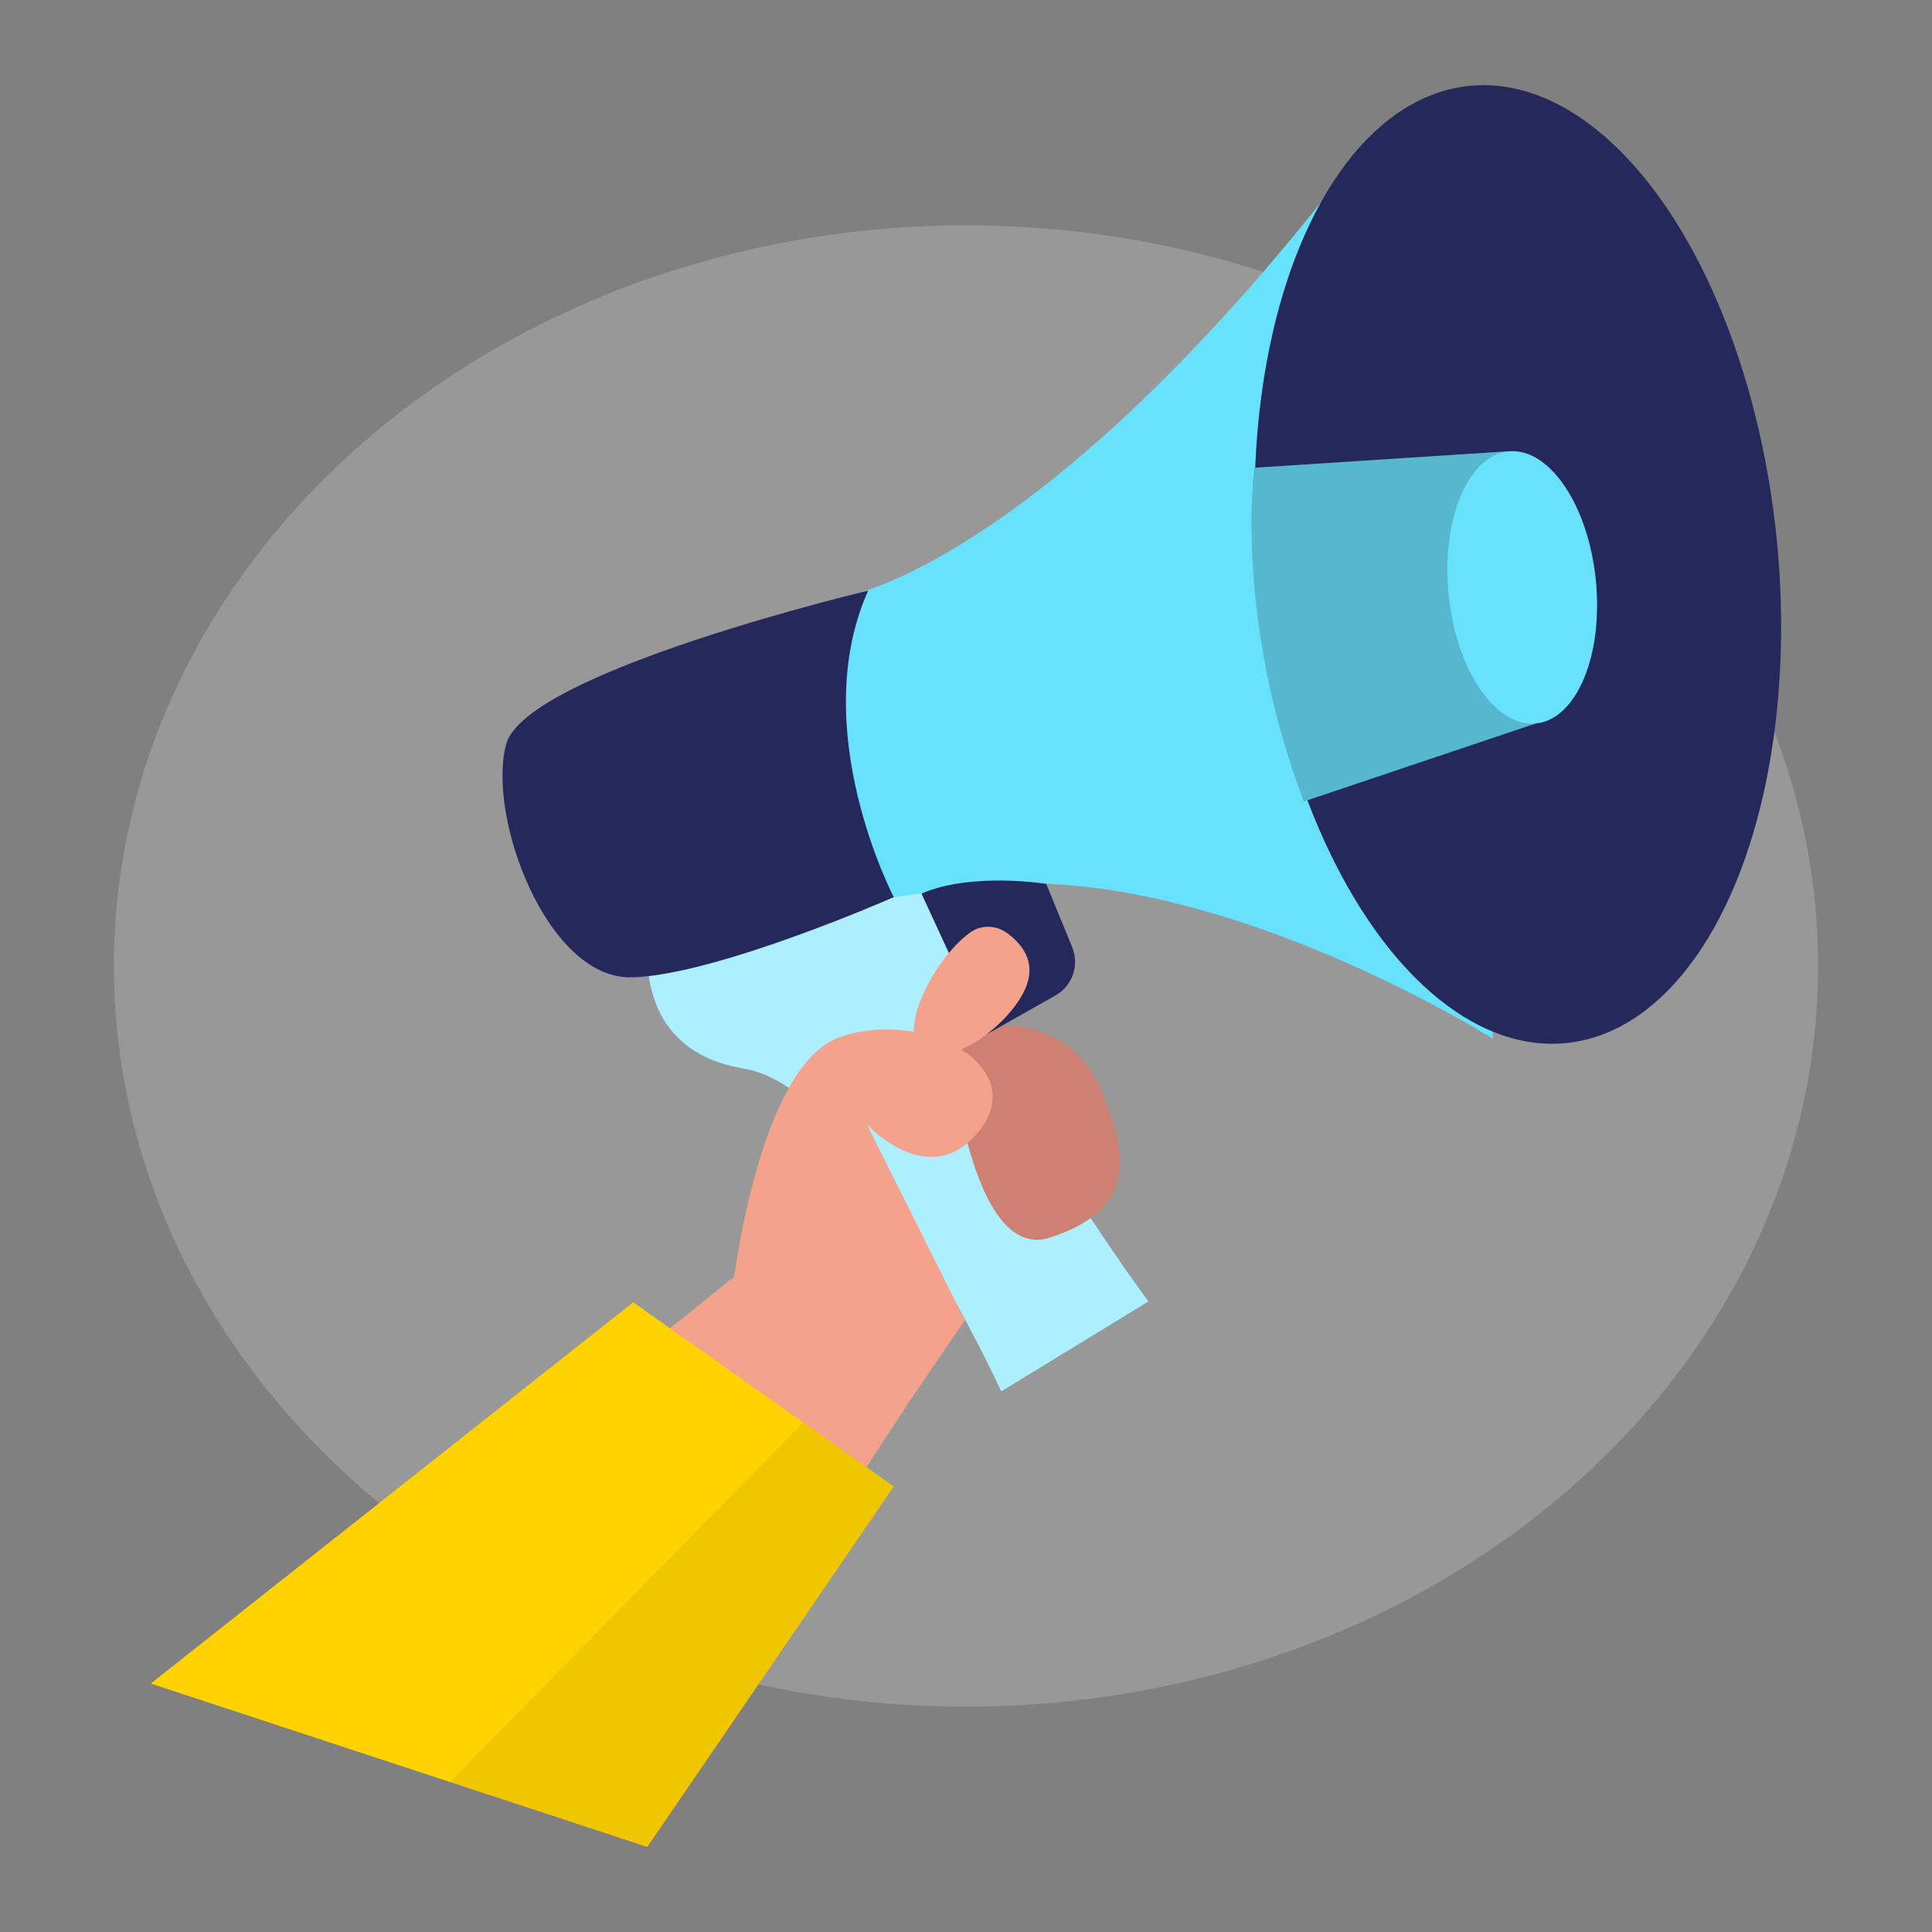
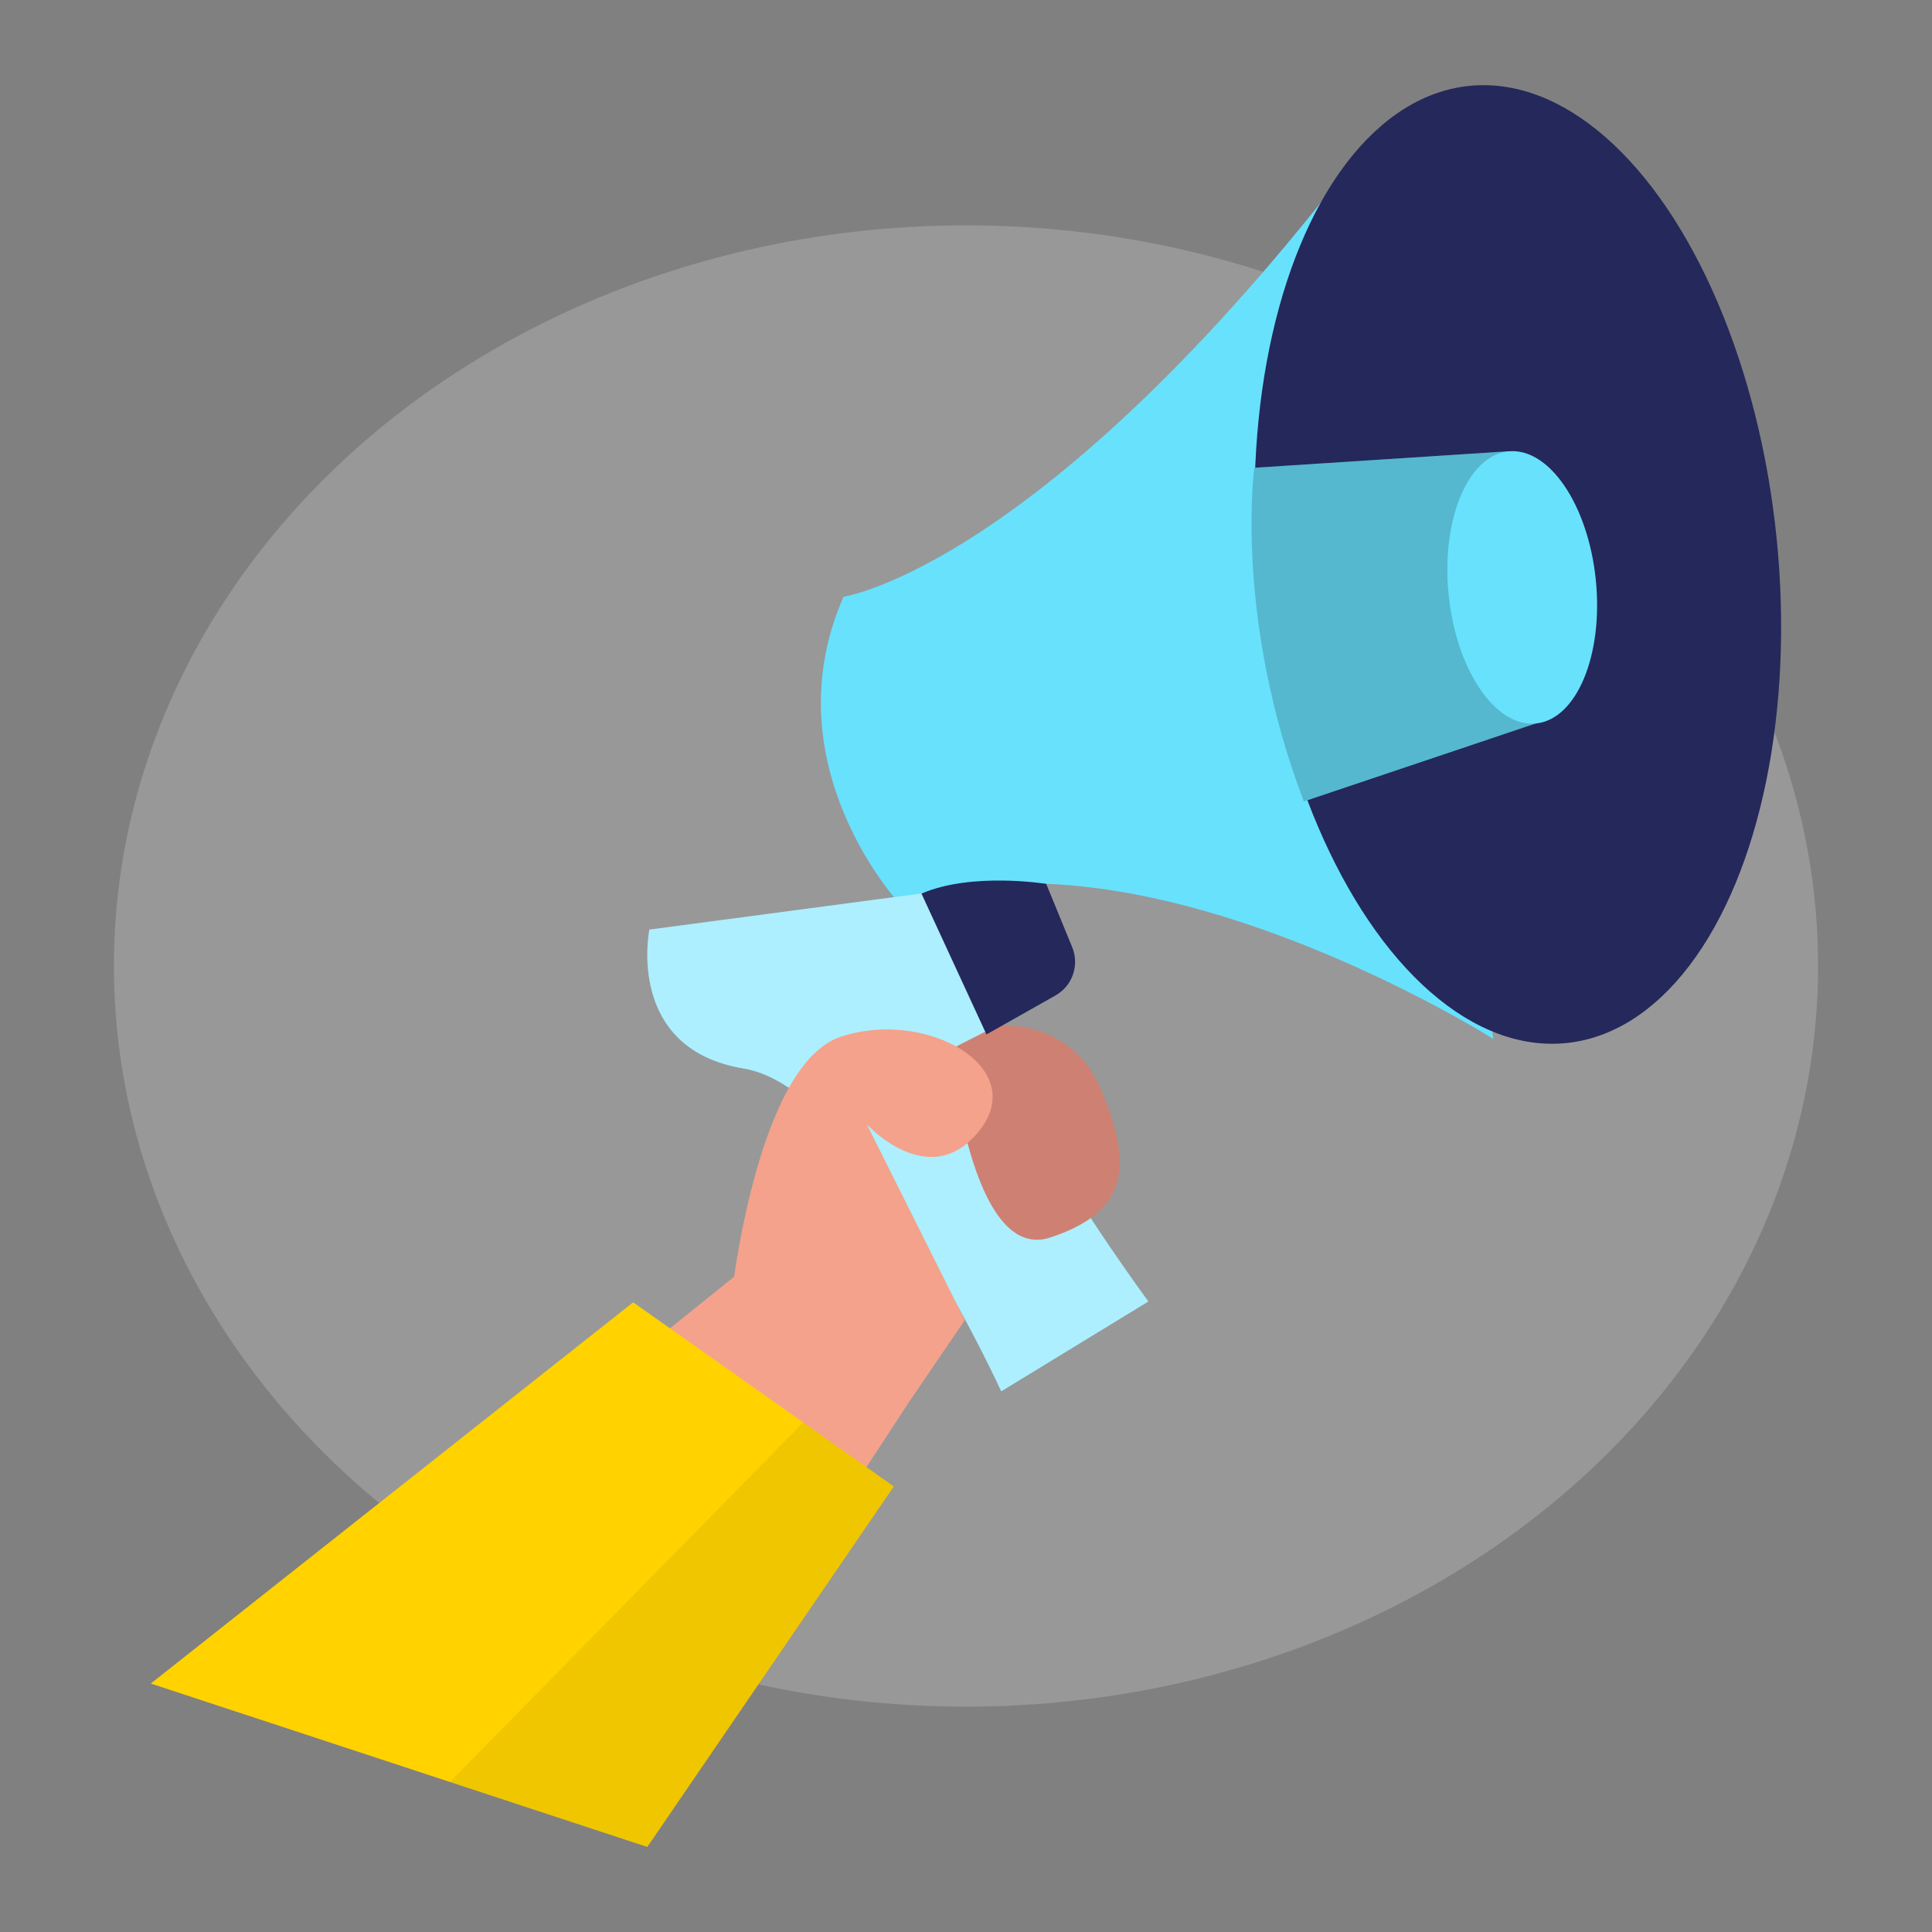
<svg xmlns="http://www.w3.org/2000/svg" transform="scale(1)" id="_0187_marketing_3" viewBox="0 0 500 500" class="show_show__wrapper__graphic__5Waiy ">
  <rect x="0" y="0" width="500" height="500" fill="#808080" stroke="none" />
  <title>React</title>
  <defs>
    <style>.cls-1{opacity:.18;}.cls-1,.cls-2{fill:#000001;}.cls-3{fill:#e6e6e6;opacity:.24;}.cls-4{fill:#f4a28c;}.cls-5{fill:#ce8172;}.cls-6{fill:#fff;opacity:.46;}.cls-7{fill:#24285b;}.cls-2{opacity:.06;}.cls-8{fill:#ffd200;}.cls-9{fill:#68e1fd;}</style>
  </defs>
  <ellipse class="cls-3" id="bg" cx="250" cy="250" rx="220.52" ry="191.68" />
  <g id="marketing">
    <path class="cls-9" d="m218.31,154.44s53.71-7.91,138.43-121.31l29.71,235.74s-91.29-57.81-153.54-34.86c0,0-33.71-36.08-14.6-79.57Z" />
    <ellipse class="cls-7" cx="392.82" cy="146.06" rx="67.32" ry="124.49" transform="translate(-12.74 40.4) rotate(-5.79)" />
    <path class="cls-9" d="m168.06,240.59s-6.34,30.91,24.49,35.96c30.82,5.05,66.57,83.52,66.57,83.52l38.08-23.25s-65.46-88.24-45.79-107.3l-83.36,11.06Z" />
    <path class="cls-6" d="m168.06,240.59s-6.34,30.91,24.49,35.96c30.82,5.05,66.57,83.52,66.57,83.52l38.08-23.25s-65.46-88.24-45.79-107.3l-83.36,11.06Z" />
    <path class="cls-9" d="m337.43,207.41l60.1-20.21-7.14-70.41-65.78,4.27s-5.29,38.83,12.82,86.36Z" />
    <path class="cls-1" d="m337.43,207.41l60.1-20.21-7.14-70.41-65.78,4.27s-5.29,38.83,12.82,86.36Z" />
    <ellipse class="cls-9" cx="393.96" cy="151.99" rx="19.14" ry="35.39" transform="translate(-13.33 40.55) rotate(-5.79)" />
-     <path class="cls-7" d="m224.68,152.85s-88.64,21.05-93.69,39.75c-5.05,18.7,10.61,61.01,32.65,60.34,22.04-.66,67.67-20.76,67.67-20.76,0,0-22.71-43.4-6.63-79.33Z" />
    <polygon class="cls-4" points="54.38 439.58 192.6 328.31 235.49 362.48 162.69 473.89 54.38 439.58" />
    <path class="cls-5" d="m257.97,265.48s19.11-2.3,27.03,16.65c7.92,18.95,7.6,31.29-13.18,38.14-20.78,6.84-25.78-48.72-25.78-48.72l11.93-6.07Z" />
    <path class="cls-7" d="m238.47,231.25l16.83,36.46,17.86-10.09c4.38-2.47,6.23-7.81,4.33-12.46l-6.73-16.42s-19.29-3.11-32.28,2.52Z" />
    <path class="cls-4" d="m189.17,336.57s6.44-60.99,28.44-68.27,48.79,7.82,35.93,24.21c-12.86,16.39-29.2-1.53-29.2-1.53l25.35,50.67-14.18,20.82-46.33-25.9Z" />
-     <path class="cls-4" d="m250.97,241.4c2.86-2.11,6.77-2.04,9.65.06,3.35,2.44,7.03,6.59,5.42,12.46-2.77,10.07-20.38,23.39-27.54,17.98-6.12-4.63,2.69-23.27,12.48-30.49Z" />
    <polygon class="cls-8" points="39.02 435.7 167.52 477.99 231.31 384.69 163.86 337.04 39.02 435.7" />
    <polygon class="cls-2" points="207.88 368.14 116.44 461.18 167.52 477.99 231.31 384.69 207.88 368.14" />
  </g>
</svg>